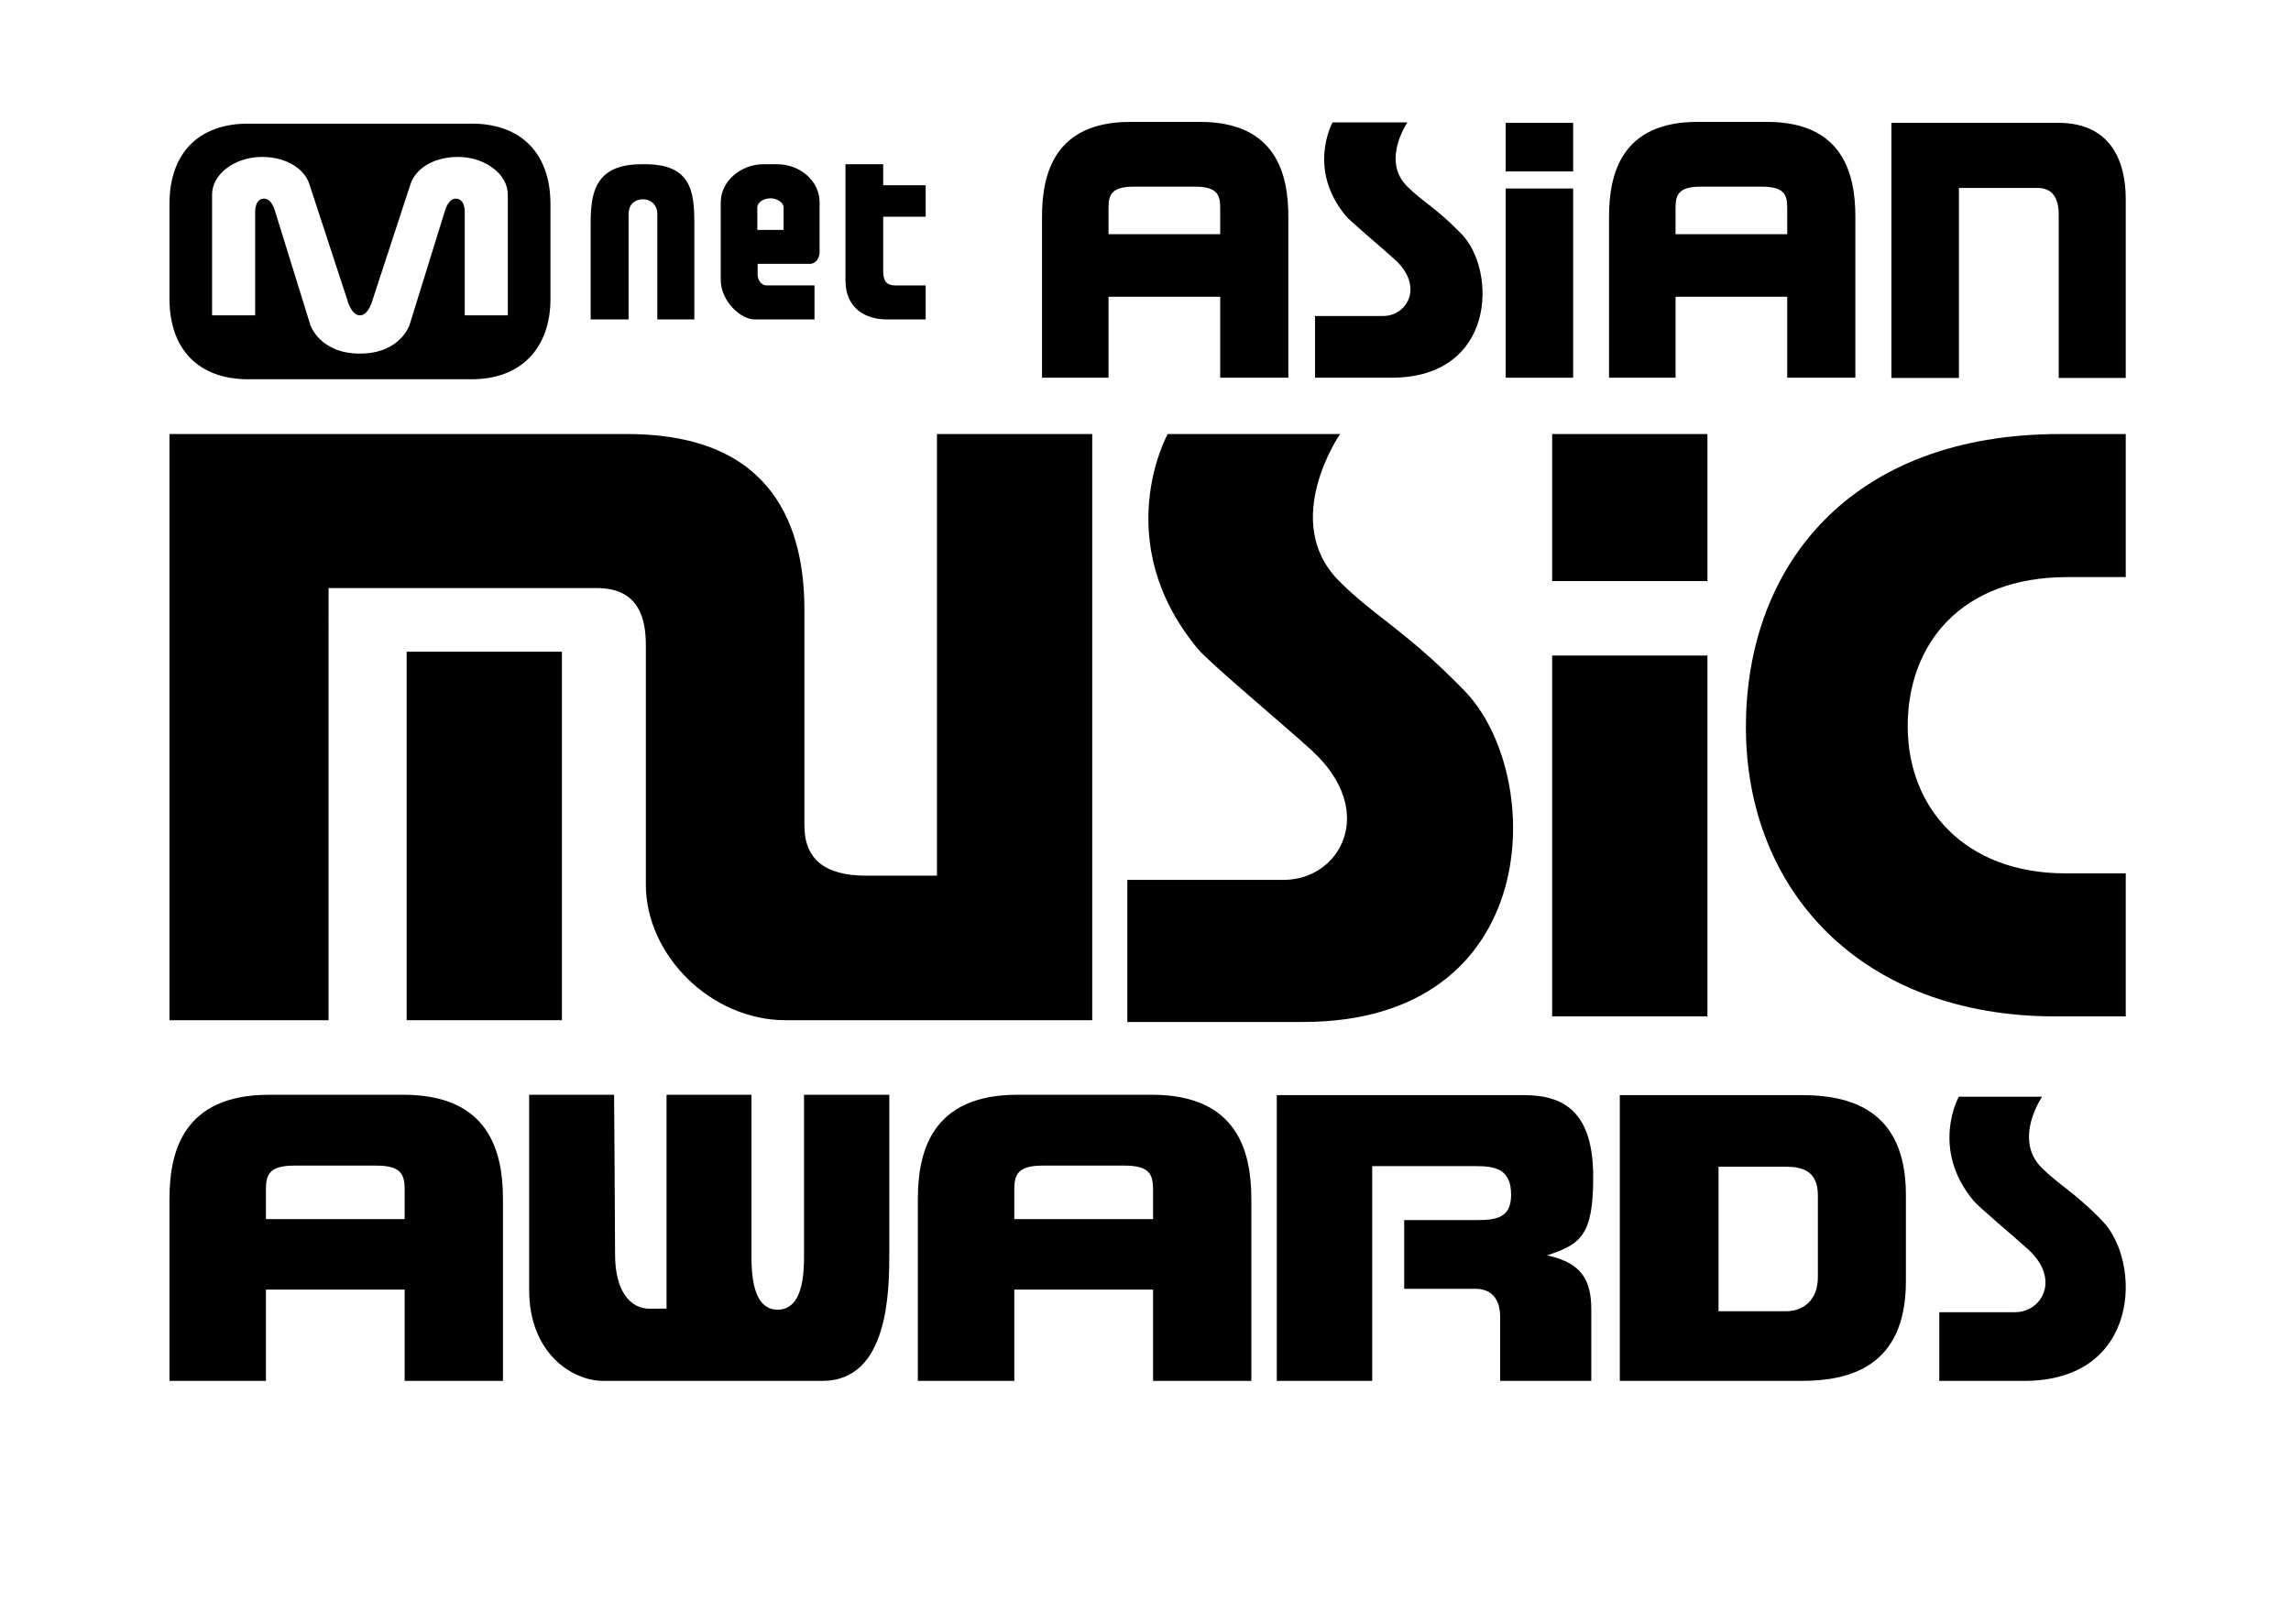
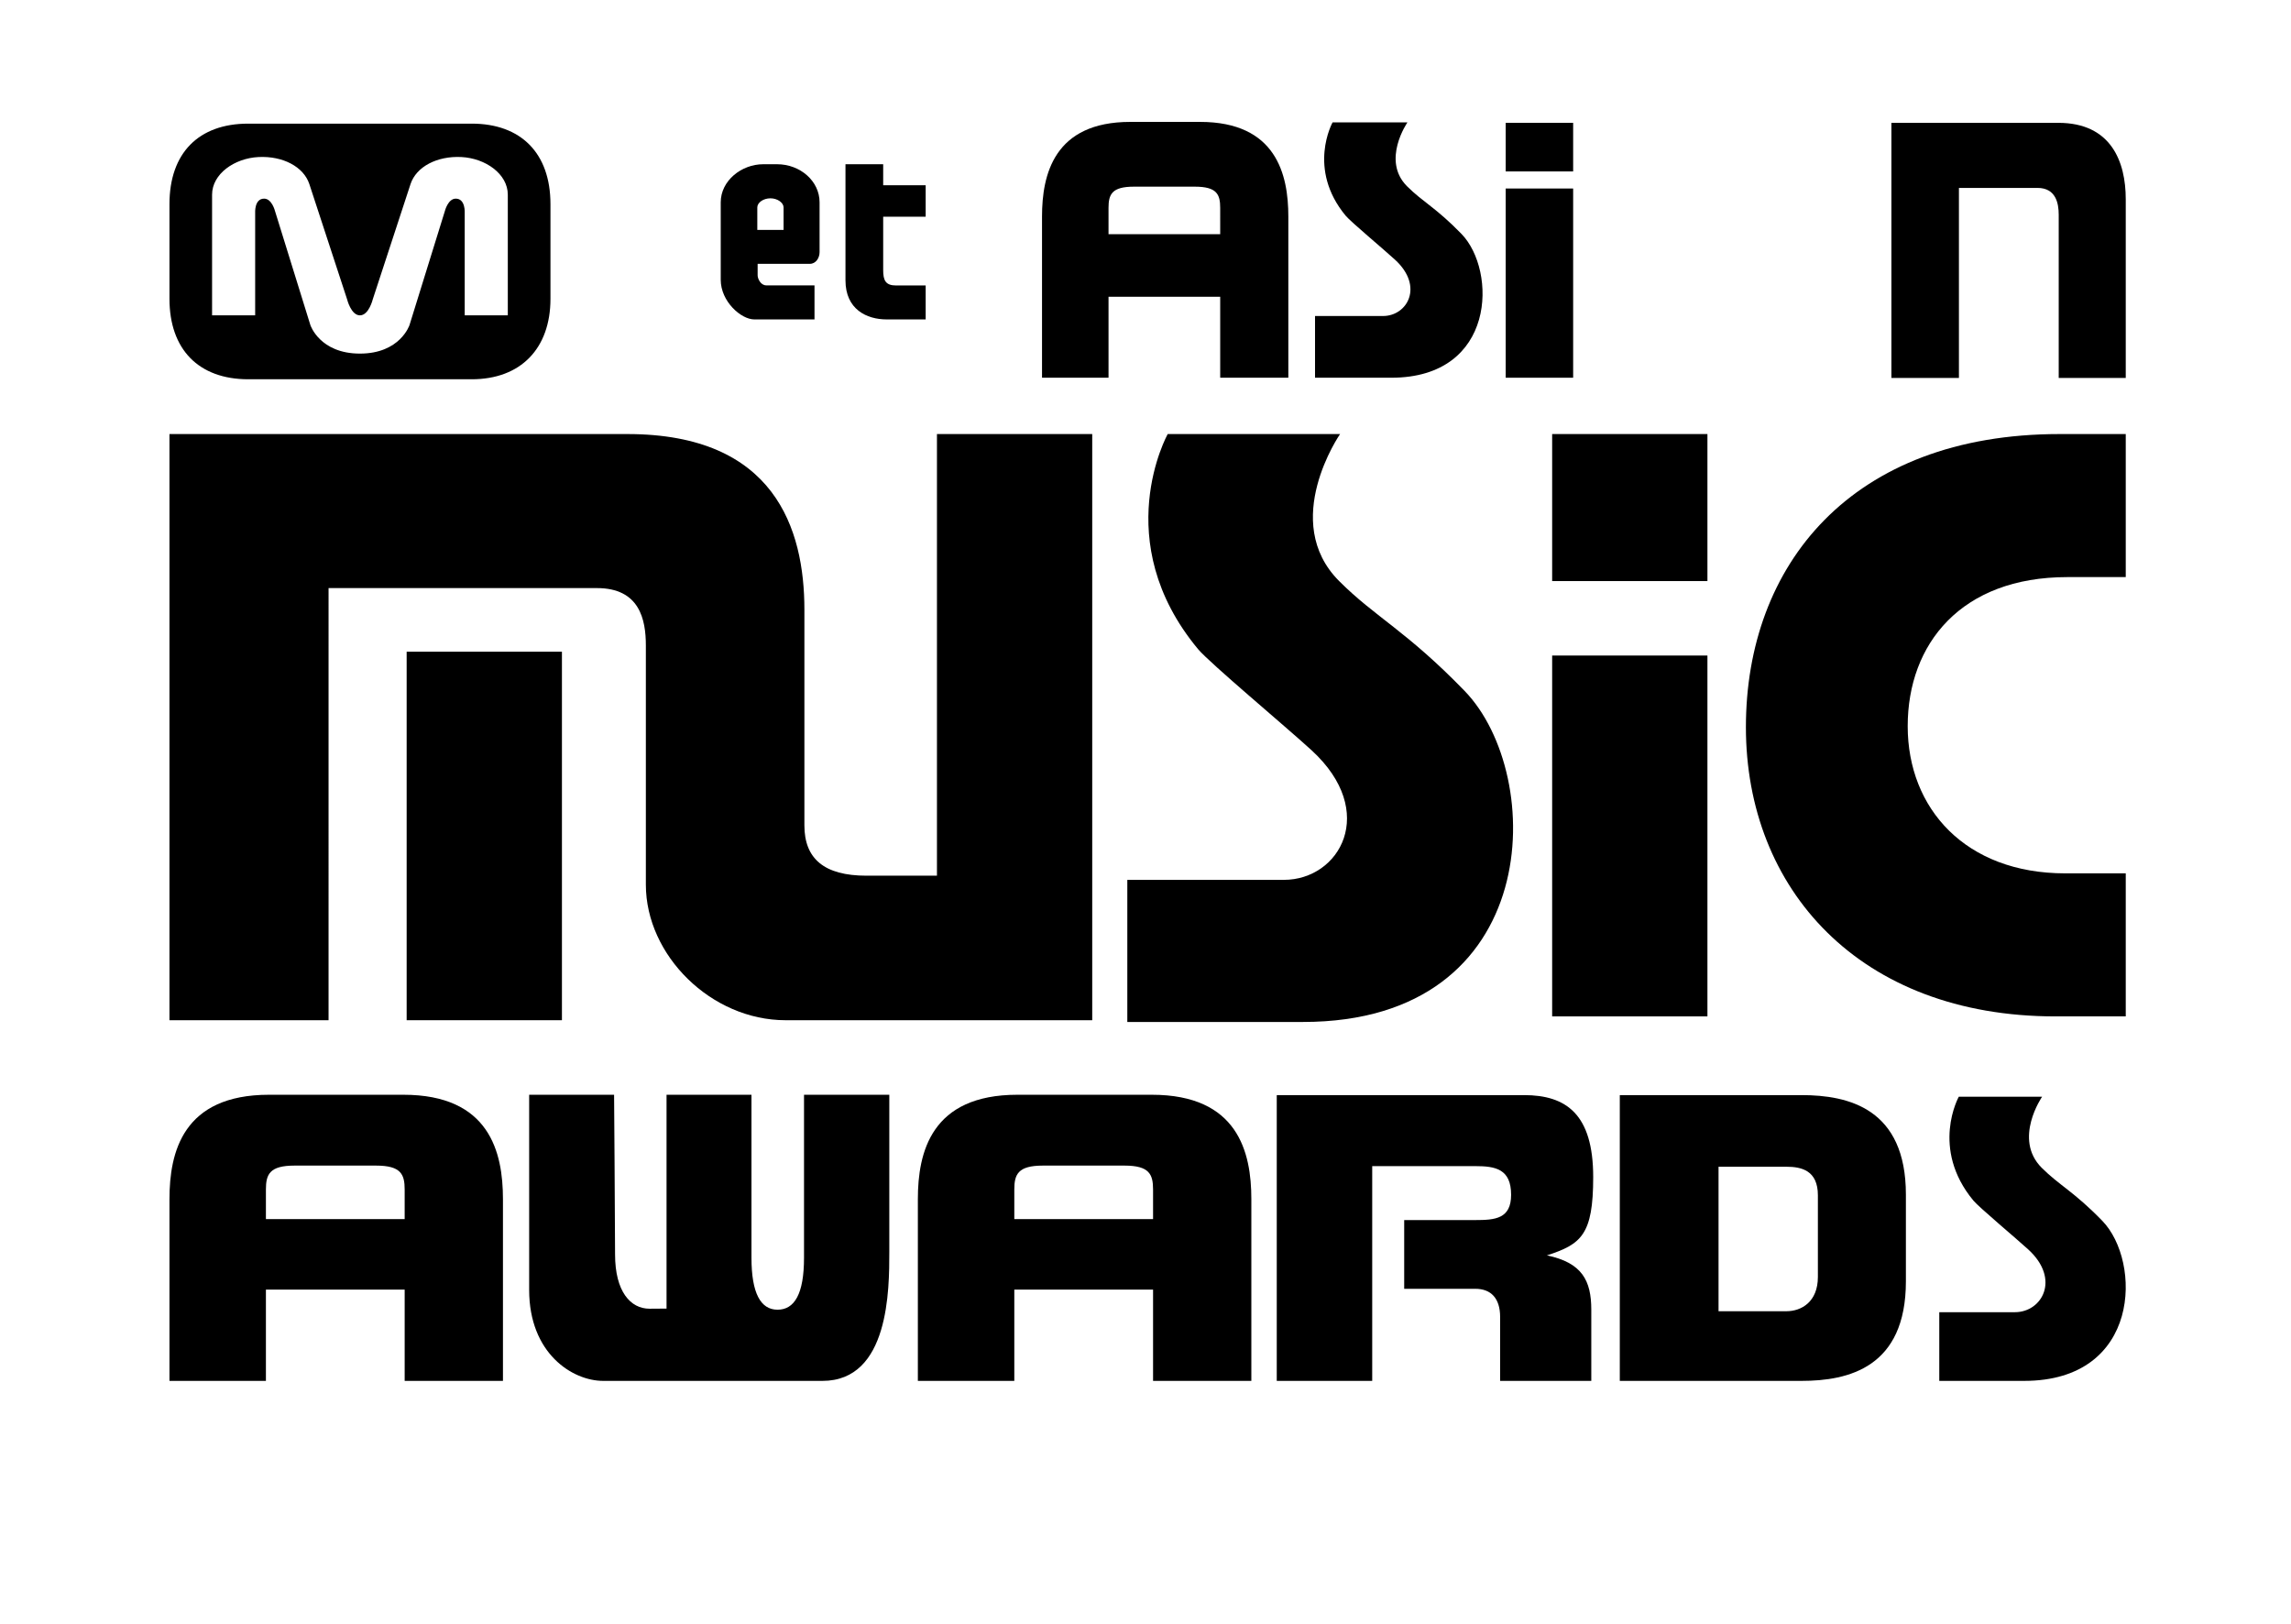
<svg xmlns="http://www.w3.org/2000/svg" version="1.1" id="Capa_1" x="0px" y="0px" width="1200px" height="850.332px" viewBox="0 0 1200 850.332" enable-background="new 0 0 1200 850.332" xml:space="preserve">
  <path enable-background="new    " d="M1033.663,628.817c-22.747-27.39-7.661-54.429-7.661-54.429h43.64  c0,0-15.32,22.126-0.236,37.221c9.193,9.198,16.947,12.527,31.766,27.809c20.676,21.321,20.231,83.813-40.931,83.813  c-25.302,0-44.469,0-44.469,0v-35.978c0,0,22.921,0,39.635,0c14.157,0,23.983-17.236,7.038-32.791  C1056.079,648.622,1036.572,632.322,1033.663,628.817z" />
  <path enable-background="new    " d="M998.287,671.099c0-10.887,0-45.413,0-45.413c0-45.094-30.037-52.133-54.688-52.133  c-21.64,0-84.211,0-95.168,0c0,17.312,0,149.678,0,149.678c10.957,0,73.528,0,95.168,0  C968.25,723.23,998.287,716.191,998.287,671.099z M900.152,686.748c0-18.98,0-75.676,0-75.676h35.513  c7.922,0,16.523,1.916,16.523,14.956v42.763c0,13.04-8.604,17.957-16.523,17.957C934.205,686.748,908.951,686.748,900.152,686.748z" />
  <path enable-background="new    " d="M772.75,610.75c-7.416,0-54,0-54,0v112.48h-50V573.553c0,0,110.416,0,129.5,0  c22.084,0,36.25,9.947,36.25,42.947c0,30.333-6.332,35.166-24.25,41c18.418,3.833,23.25,13.166,23.25,28.5c0,12.833,0,37.23,0,37.23  h-47.75c0,0,0-21.23,0-33.48c0-9.725-4.75-14.75-13-14.75c-15.916,0-37.25,0-37.25,0v-36c0,0,29.832,0,37.25,0  c10.416,0,18.75-0.666,18.75-13.25C791.5,612.167,783.166,610.75,772.75,610.75z" />
  <path enable-background="new    " d="M603.311,573.373c-10.887,0-70.414,0-70.414,0c-45.093,0-52.132,30.037-52.132,54.689  c0,21.639,0,84.211,0,95.168c17.311,0,50.519,0,50.519,0c0-21.077,0-36.516,0-47.798c18.111,0,72.677,0,72.677,0v47.798  c17.529,0,51.481,0,51.481,0c0-10.957,0-73.529,0-95.168C655.442,603.41,648.403,573.373,603.311,573.373z M603.96,638.509  c-18.98,0-72.677,0-72.677,0v-15.512c0-7.922,1.917-12.524,14.957-12.524h42.764c13.039,0,14.957,4.604,14.957,12.524  C603.96,624.455,603.96,629.709,603.96,638.509z" />
  <path enable-background="new    " d="M321.652,573.373h-44.486c0,0,0,76.064,0,102.213c0,33.232,22.624,47.646,38.811,47.646  c12.202,0,96.244,0,114.802,0c35.031,0,35.031-47.969,35.031-67.646c0-14.018,0-82.213,0-82.213h-44.673c0,0,0,61.978,0,85.365  c0,19.065-5.048,27.213-13.879,27.213s-13.645-8.655-13.645-27.213c0-20.337,0-85.365,0-85.365h-44.487v111.993  c0,0-4.084,0.063-8.914,0.063c-9.915,0-18.05-8.896-18.05-28.472C322.159,641.197,321.652,573.373,321.652,573.373z" />
  <path enable-background="new    " d="M211.31,573.373c-10.886,0-70.413,0-70.413,0c-45.093,0-52.132,30.037-52.132,54.689  c0,21.639,0,84.211,0,95.168c17.312,0,50.52,0,50.52,0c0-21.077,0-36.516,0-47.798c18.11,0,72.676,0,72.676,0v47.798  c17.529,0,51.481,0,51.481,0c0-10.957,0-73.529,0-95.168C263.442,603.41,256.403,573.373,211.31,573.373z M211.96,638.509  c-18.98,0-72.676,0-72.676,0v-15.512c0-7.922,1.917-12.524,14.957-12.524h42.763c13.04,0,14.957,4.604,14.957,12.524  C211.96,624.455,211.96,629.709,211.96,638.509z" />
  <path enable-background="new    " d="M1082.822,302.251c5.335,0,24.975,0,30.621,0c0-39.006,0-68.942,0-74.92  c-11.103,0-24.151,0-34.639,0c-109.246,0-164.318,68.724-164.318,153.5c0,84.776,59.513,151.5,162.159,151.5  c13.671,0,28.975,0,36.798,0c0-7.949,0-37.315,0-74.92c-3.979,0-24.766,0-31.72,0c-52.219,0-82.493-33.944-82.493-77.071  C999.23,337.212,1027.246,302.251,1082.822,302.251z" />
  <g>
    <rect x="813" y="343.331" enable-background="new    " width="81.334" height="189" />
    <rect x="813" y="227.331" enable-background="new    " width="81.334" height="77" />
  </g>
  <path enable-background="new    " d="M627.488,339.932c-47.059-56.663-15.846-112.601-15.846-112.601h90.276  c0,0-31.694,45.775-0.489,77c19.021,19.033,35.062,25.918,65.716,57.531c42.771,44.11,41.855,173.389-84.677,173.389  c-52.341,0-91.994,0-91.994,0v-74.43c0,0,47.419,0,81.994,0c29.29,0,49.616-35.655,14.563-67.833  C673.863,380.901,633.509,347.181,627.488,339.932z" />
  <g>
    <rect x="213" y="341.331" enable-background="new    " width="81.333" height="193" />
    <path enable-background="new    " d="M490.765,227.331v231.308c-18.579,0-23.38,0-36.907,0c-22.199,0-32.521-8.915-32.521-26.335   c0-18.767,0-75.945,0-113.01c0-42.226-15.482-91.962-92.723-91.962c-18.646,0-239.851,0-239.851,0v307h83.333V308.006h140.576   c22.335,0,25.62,16.448,25.62,30.016c0,9.384,0,88.243,0,125.308c0,37.064,34.25,71,73.19,71c30.327,0,160.613,0,160.613,0v-307   L490.765,227.331L490.765,227.331z" />
  </g>
  <path enable-background="new    " d="M1078.332,197.957c0-16.117,0-81.408,0-85.488c0-5.9-1.428-14.052-11.14-14.052h-41.129v99.54  h-35.365V64.336c0,0,79.317,0,87.427,0c27.638,0,35.317,20.308,35.317,39.988c0,16.117,0,85.472,0,93.632  C1098.352,197.957,1078.332,197.957,1078.332,197.957z" />
-   <path enable-background="new    " d="M925.55,63.842c-9.661,0-36.487,0-36.487,0c-40.018,0-46.264,27.656-46.264,49.533  c0,19.203,0,74.732,0,84.456c15.36,0,34.832,0,34.832,0c0-18.705,0-32.404,0-42.417c16.071,0,58.494,0,58.494,0v42.417  c15.559,0,35.688,0,35.688,0c0-9.724,0-65.252,0-84.456C971.813,91.498,965.566,63.842,925.55,63.842z M936.125,122.646  c-16.844,0-58.494,0-58.494,0V108.88c0-7.03,1.701-11.115,13.272-11.115h31.948c11.572,0,13.273,4.084,13.273,11.115  C936.125,110.174,936.125,114.836,936.125,122.646z" />
  <g>
    <rect x="788.666" y="98.728" enable-background="new    " width="35.332" height="99.103" />
    <rect x="788.666" y="64.336" enable-background="new    " width="35.332" height="25.449" />
  </g>
  <path enable-background="new    " d="M704.872,113.006c-20.438-24.608-6.883-48.901-6.883-48.901h39.207  c0,0-13.765,19.879-0.213,33.44c8.26,8.266,15.228,11.256,28.539,24.985c18.576,19.156,18.178,75.301-36.772,75.301  c-22.731,0-39.952,0-39.952,0v-32.324c0,0,20.593,0,35.608,0c12.721,0,21.548-15.485,6.323-29.459  C725.013,130.798,707.486,116.154,704.872,113.006z" />
  <path enable-background="new    " d="M628.55,63.842c-9.661,0-36.487,0-36.487,0c-40.018,0-46.264,27.656-46.264,49.533  c0,19.203,0,74.732,0,84.456c15.361,0,34.833,0,34.833,0c0-18.705,0-32.404,0-42.417c16.071,0,58.495,0,58.495,0v42.417  c15.558,0,35.688,0,35.688,0c0-9.724,0-65.252,0-84.456C674.813,91.498,668.566,63.842,628.55,63.842z M639.125,122.646  c-16.844,0-58.494,0-58.494,0V108.88c0-7.03,1.7-11.115,13.272-11.115h31.949c11.572,0,13.272,4.084,13.272,11.115  C639.125,110.174,639.125,114.836,639.125,122.646z" />
  <path enable-background="new    " d="M462.601,86.015H442.85c0,0,0,50.255,0,60.8c0,15.182,11.073,20.481,21.576,20.481  c4.921,0,20.43,0,20.43,0v-17.778c0,0-12.127,0-15.466,0c-5.537,0-6.788-2.636-6.788-8.085c0-3.69,0-27.944,0-27.944h22.254V97.022  h-22.254L462.601,86.015L462.601,86.015z" />
  <path enable-background="new    " d="M407.026,86.015c-4.559,0-0.973,0-7.259,0c-11.382,0-22.259,8.621-22.259,19.943  c0,9.057,0,29.263,0,40.584s10.625,20.754,17.592,20.754c6.271,0,31.527,0,31.527,0v-17.838c0,0-22.807,0-25.25,0  c-2.968,0-4.535-3.529-4.535-5.226s0-6.051,0-6.051s24.733,0,27.347,0c3.135,0,5.096-3.051,5.096-6.142s0-14.934,0-26.082  S419.111,86.015,407.026,86.015z M410.429,120.415h-13.761c0,0,0-9.315,0-11.799c0-2.484,3.137-4.748,6.881-4.748  s6.88,2.355,6.88,4.748C410.429,111.009,410.429,120.415,410.429,120.415z" />
-   <path enable-background="new    " d="M344.297,167.296c9.321,0,19.383,0,19.383,0c0-5.826,0-39.097,0-50.603  c0-16.411-1.743-30.679-25.721-30.679c-5.788,0-1.861,0-1.861,0c-23.979,0-26.72,14.416-26.72,30.679c0,11.506,0,44.777,0,50.603  h19.87V112c0-4.212,2.47-7.66,7.953-7.66h-0.856c5.151,0,7.953,3.447,7.953,7.66L344.297,167.296" />
  <path enable-background="new    " d="M247.067,64.754H130.021c-26.042,0-41.256,15.468-41.256,42.138v49.609  c0,26.417,15.214,42.138,41.256,42.138h117.046c25.788,0,41.256-16.228,41.256-42.138v-49.609  C288.323,80.222,272.855,64.754,247.067,64.754z M265.981,165.163h-22.567v-53.671c0,0,0.469-7.454-4.691-7.454  c-4.073,0-5.691,6.454-5.691,6.454l-18.538,59.756c0,0-4.872,14.946-25.963,14.946c-21.09,0-25.962-14.946-25.962-14.946  l-18.539-59.756c0,0-1.617-6.454-5.69-6.454c-5.16,0-4.691,7.454-4.691,7.454v53.671h-22.567c0,0,0-58.788,0-63.196  c0-10.857,11.675-19.091,24.343-19.721s23.599,5.038,26.609,14.171c1.848,5.6,19.765,60.321,19.765,60.321s2.047,8.425,6.733,8.425  c4.688,0,6.734-8.425,6.734-8.425s17.917-54.721,19.764-60.321c3.013-9.134,13.943-14.802,26.61-14.171s24.343,8.864,24.343,19.721  C265.981,106.375,265.981,165.163,265.981,165.163z" />
</svg>